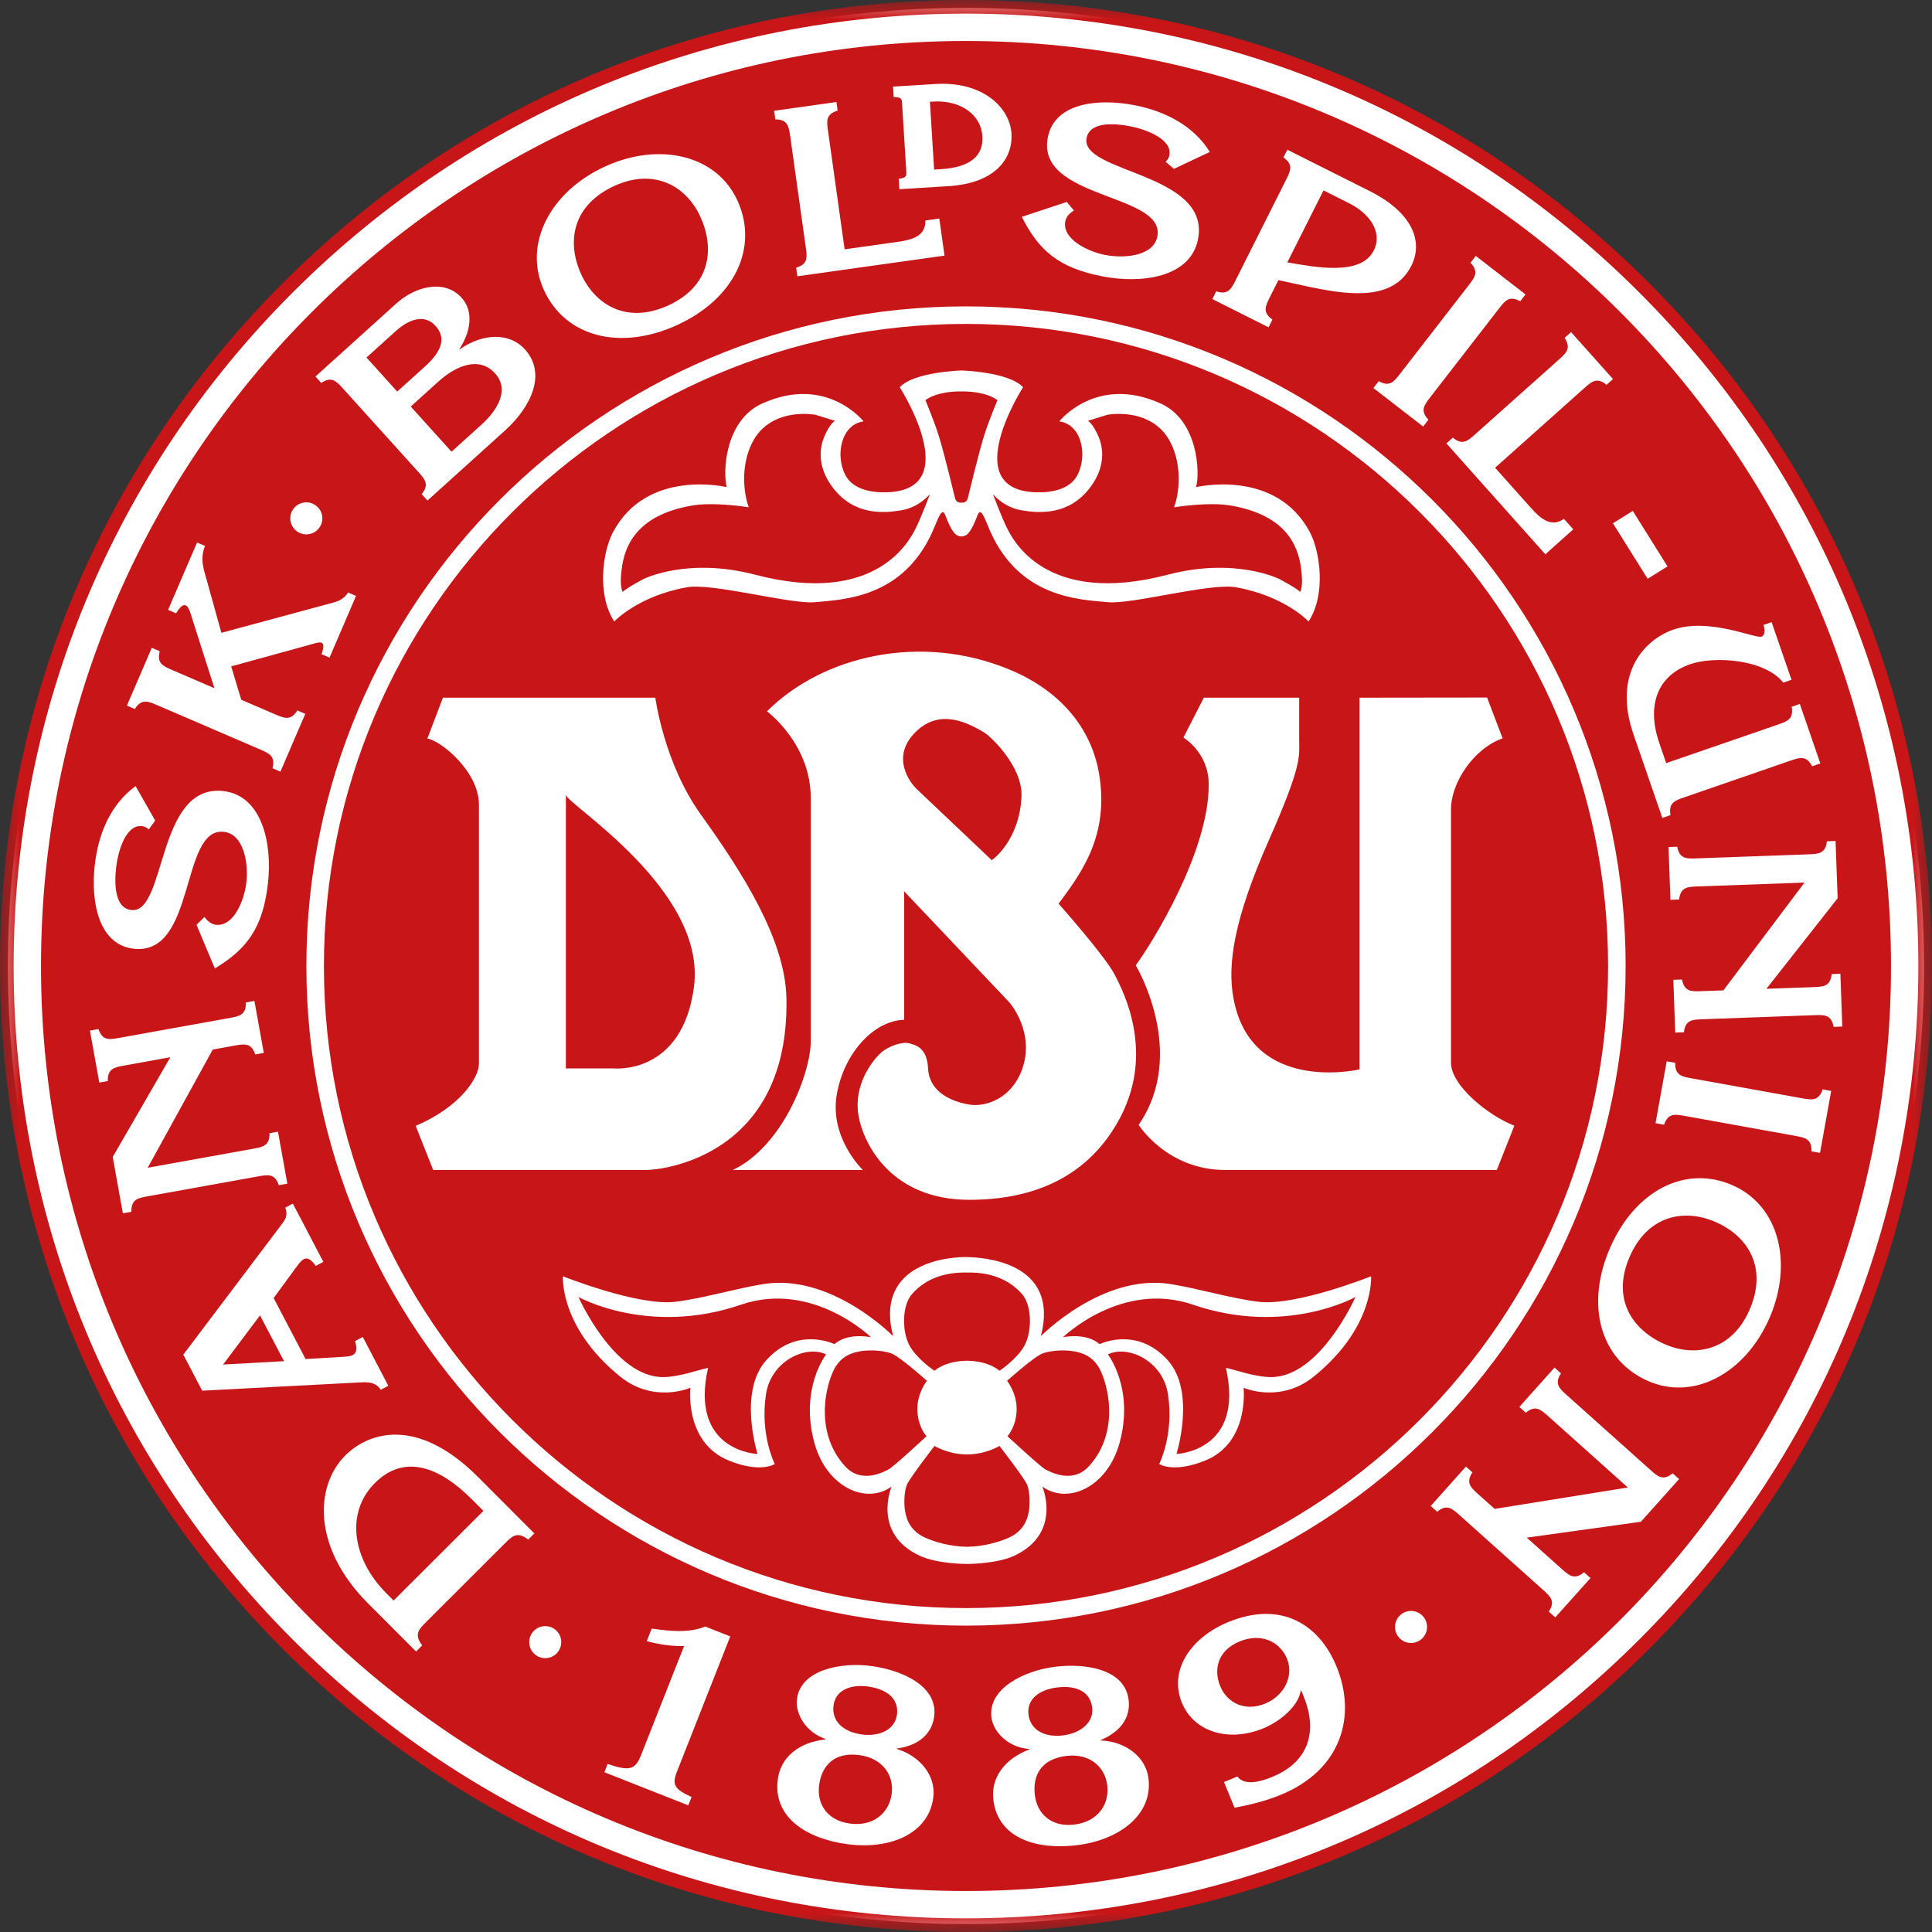
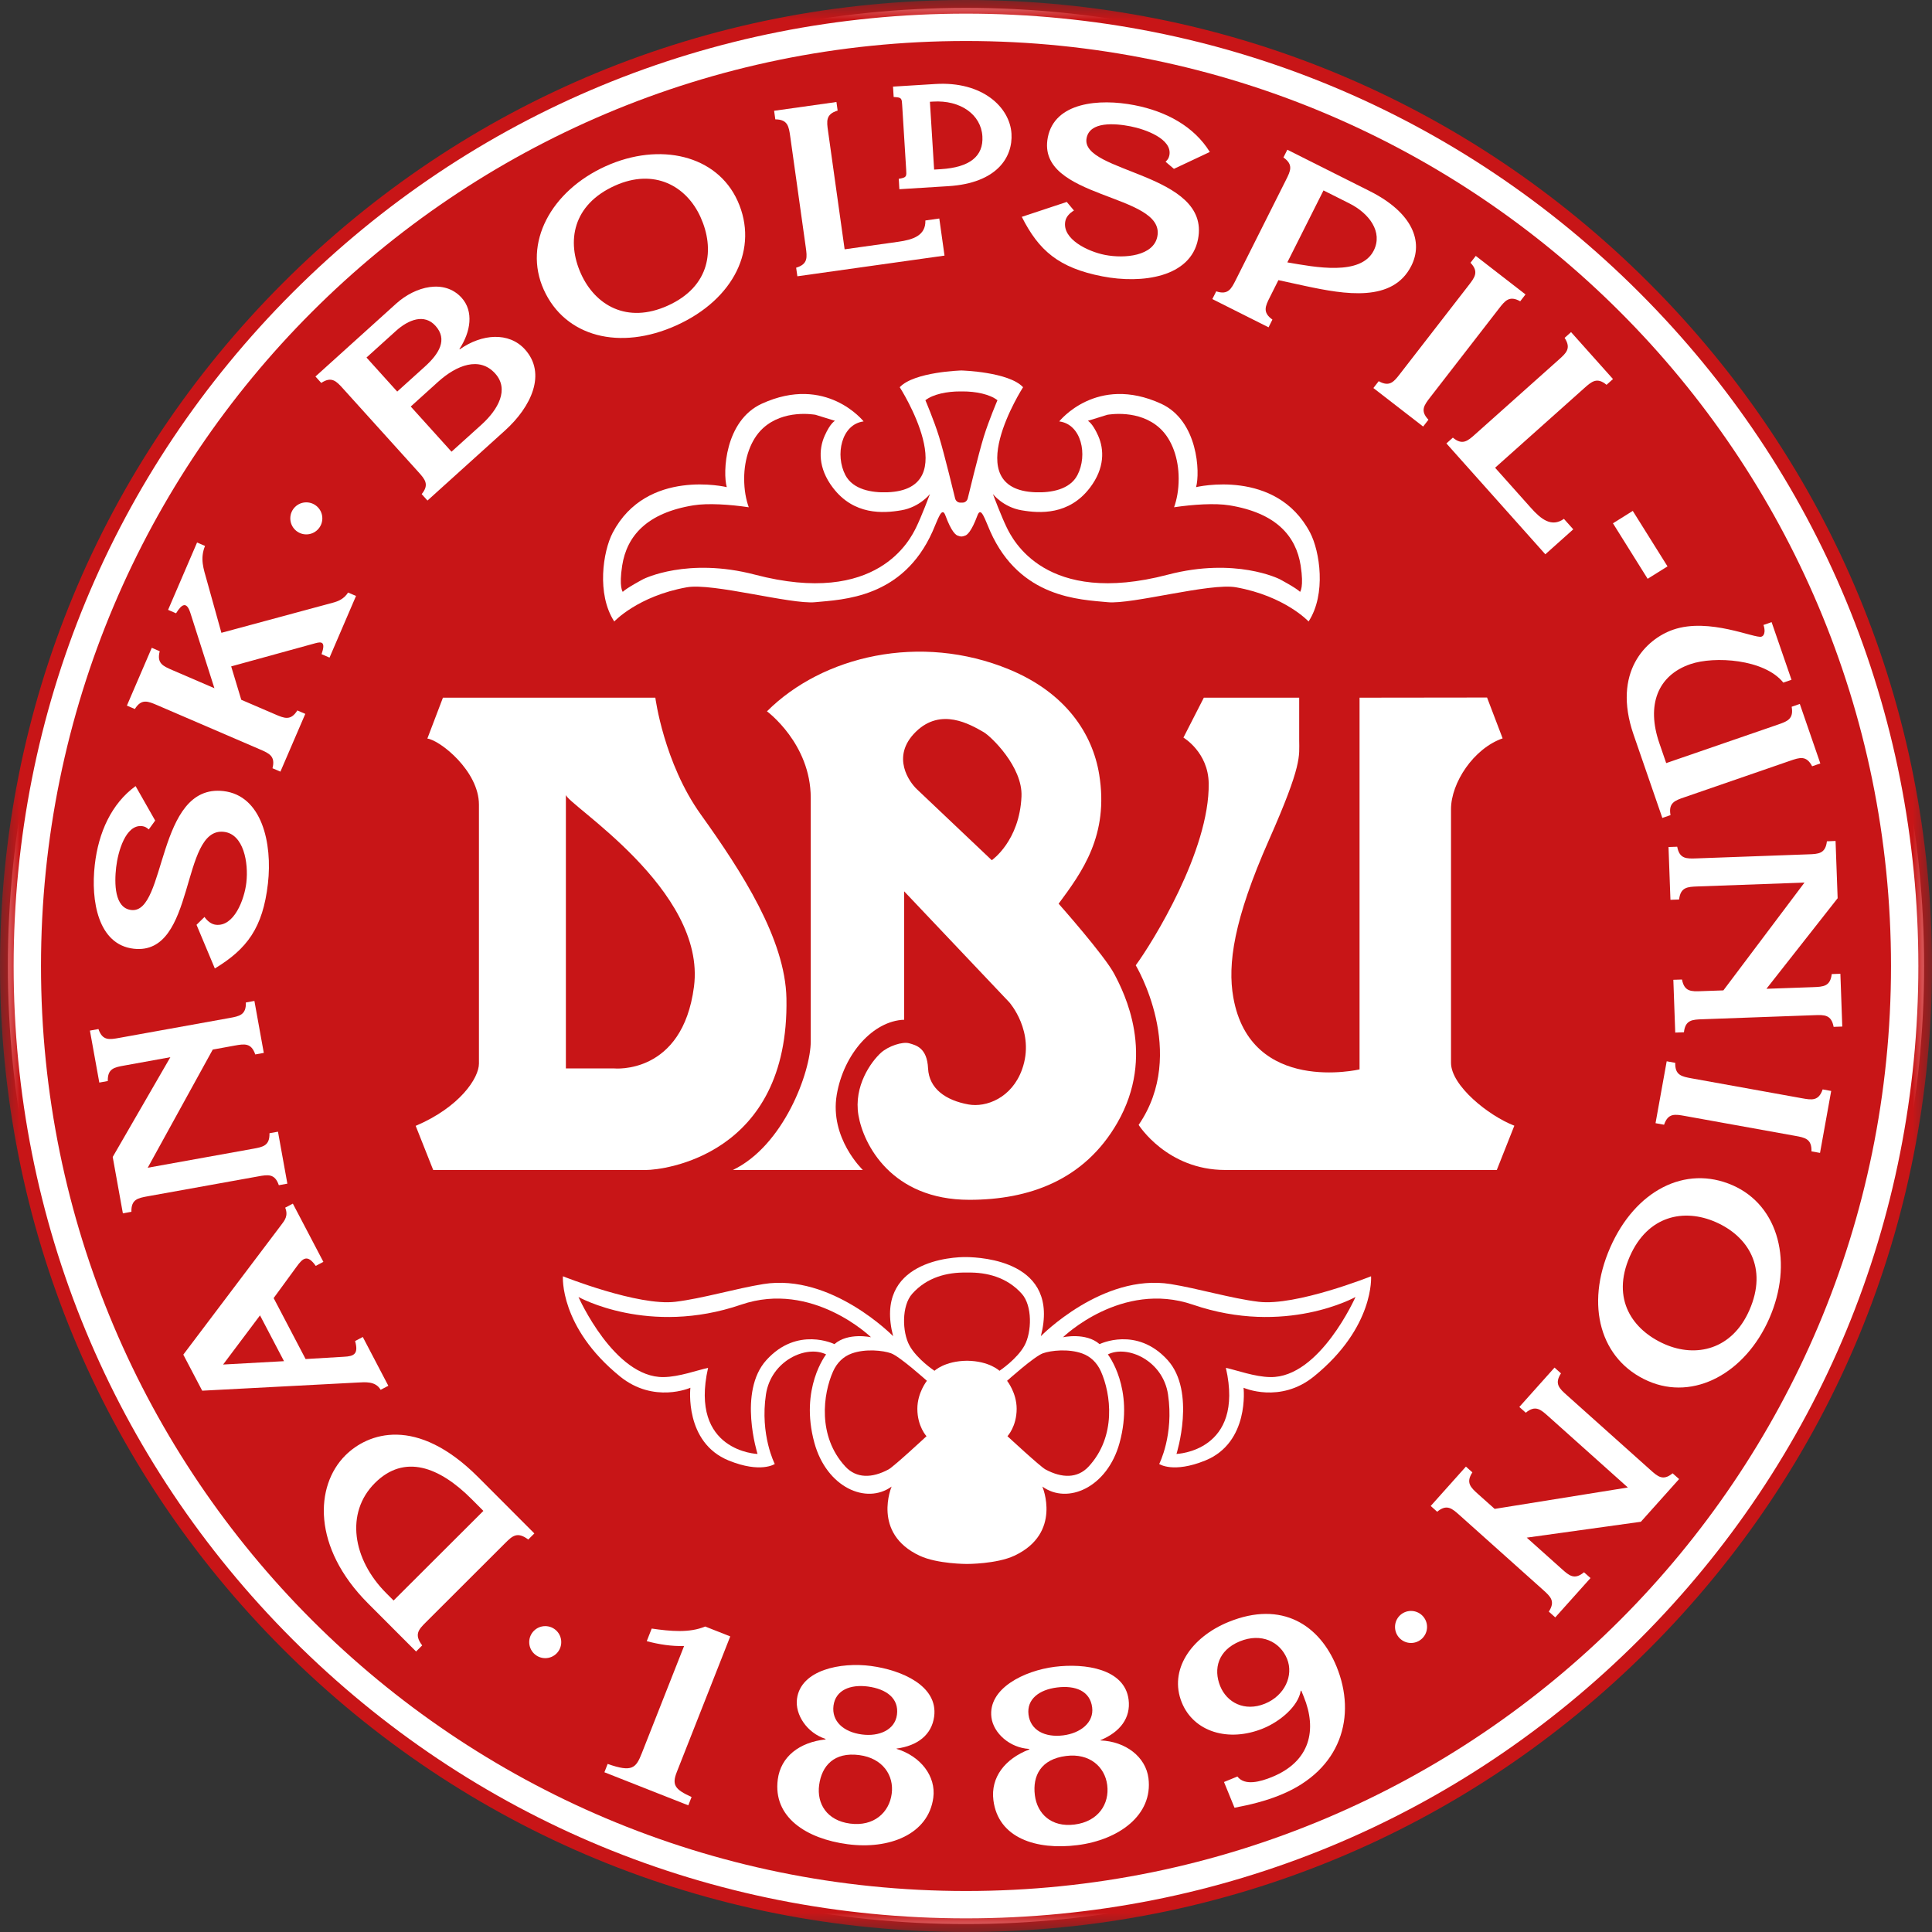
<svg xmlns="http://www.w3.org/2000/svg" width="50" height="50" viewBox="0 0 50 50" fill="none">
  <rect x="0" y="0" width="50" height="50" fill="#333333" stroke="none" />
  <path fill-rule="evenodd" clip-rule="evenodd" d="M24.999 0.204C11.305 0.204 0.204 11.305 0.204 24.999C0.204 38.693 11.305 49.794 24.999 49.794C38.693 49.794 49.795 38.693 49.795 24.999C49.795 11.305 38.693 0.204 24.999 0.204Z" fill="white" />
  <mask id="mask0" mask-type="alpha" maskUnits="userSpaceOnUse" x="0" y="0" width="50" height="50">
    <path d="M50 0V50H0V0H50Z" fill="white" />
  </mask>
  <g mask="url(#mask0)">
    <path fill-rule="evenodd" clip-rule="evenodd" d="M49.647 25C49.647 31.583 47.083 37.773 42.427 42.428C37.773 47.083 31.583 49.647 25 49.647C18.417 49.647 12.227 47.083 7.572 42.428C2.917 37.773 0.353 31.583 0.353 25C0.353 18.417 2.917 12.227 7.572 7.572C12.227 2.917 18.417 0.353 25 0.353C31.583 0.353 37.773 2.917 42.427 7.572C47.083 12.227 49.647 18.417 49.647 25ZM25 0C18.323 0 12.044 2.601 7.322 7.323C2.601 12.044 -3.05176e-05 18.323 -3.05176e-05 25C-3.05176e-05 31.677 2.601 37.956 7.322 42.677C12.044 47.399 18.323 50 25 50C31.677 50 37.956 47.399 42.677 42.677C47.399 37.956 50 31.677 50 25C50 18.323 47.399 12.044 42.677 7.323C37.956 2.601 31.677 0 25 0Z" fill="#C81517" />
  </g>
  <path fill-rule="evenodd" clip-rule="evenodd" d="M25 48.939C38.221 48.939 48.939 38.221 48.939 25C48.939 11.779 38.221 1.061 25 1.061C11.779 1.061 1.061 11.779 1.061 25C1.061 38.221 11.779 48.939 25 48.939Z" fill="#C81517" />
  <path fill-rule="evenodd" clip-rule="evenodd" d="M14.111 42.913C14.34 42.913 14.525 42.727 14.525 42.498C14.525 42.269 14.34 42.084 14.111 42.084C13.882 42.084 13.696 42.269 13.696 42.498C13.696 42.727 13.882 42.913 14.111 42.913Z" fill="white" />
  <path fill-rule="evenodd" clip-rule="evenodd" d="M36.517 42.52C36.746 42.52 36.932 42.334 36.932 42.105C36.932 41.876 36.746 41.691 36.517 41.691C36.288 41.691 36.103 41.876 36.103 42.105C36.103 42.334 36.288 42.52 36.517 42.52Z" fill="white" />
  <path fill-rule="evenodd" clip-rule="evenodd" d="M7.927 13.83C8.156 13.83 8.342 13.644 8.342 13.415C8.342 13.186 8.156 13.001 7.927 13.001C7.698 13.001 7.513 13.186 7.513 13.415C7.513 13.644 7.698 13.83 7.927 13.83Z" fill="white" />
-   <path fill-rule="evenodd" clip-rule="evenodd" d="M8.383 25C8.383 15.838 15.837 8.383 25 8.383C34.162 8.383 41.617 15.838 41.617 25C41.617 34.163 34.162 41.617 25 41.617C15.837 41.617 8.383 34.163 8.383 25ZM25 42.071C34.413 42.071 42.071 34.412 42.071 25C42.071 15.587 34.413 7.929 25 7.929C15.587 7.929 7.929 15.587 7.929 25C7.929 34.412 15.587 42.071 25 42.071Z" fill="white" />
  <path fill-rule="evenodd" clip-rule="evenodd" d="M17.96 25.536C17.662 27.828 15.895 27.651 15.895 27.651H14.645V20.567C14.645 20.802 18.288 23.018 17.96 25.536ZM18.137 21.079C17.18 19.744 16.96 18.056 16.96 18.056H11.463L11.06 19.114C11.387 19.156 12.395 19.953 12.395 20.824V27.525C12.395 27.9 11.898 28.652 10.758 29.137L11.211 30.279H16.726C17.129 30.279 20.431 29.929 20.353 25.838C20.323 24.305 19.201 22.564 18.137 21.079Z" fill="white" />
  <path fill-rule="evenodd" clip-rule="evenodd" d="M26.436 20.611C26.386 21.769 25.667 22.262 25.667 22.262C25.667 22.262 23.901 20.586 23.728 20.424C23.554 20.261 23.036 19.59 23.702 18.938C24.351 18.302 25.103 18.745 25.456 18.947C25.645 19.055 26.47 19.846 26.436 20.611H26.436ZM28.839 25.209C28.588 24.73 27.397 23.388 27.397 23.388C28.003 22.57 28.703 21.618 28.447 20.043C28.275 18.986 27.581 17.93 26.12 17.326C23.819 16.374 21.285 16.974 19.849 18.409C19.849 18.409 20.982 19.24 20.982 20.651V26.948C20.982 27.745 20.28 29.649 18.967 30.279H22.331C22.331 30.279 21.465 29.458 21.655 28.331C21.837 27.265 22.603 26.417 23.4 26.391V23.068L26.12 25.939C26.12 25.939 26.8 26.703 26.451 27.676C26.187 28.414 25.523 28.667 25.062 28.583C24.479 28.477 24.043 28.177 24.018 27.648C23.993 27.119 23.71 27.051 23.533 27.001C23.357 26.95 22.989 27.072 22.796 27.248C22.543 27.48 22.09 28.105 22.216 28.86C22.343 29.616 23.072 31.051 25.087 31.051C26.623 31.051 28.059 30.548 28.915 29.061C29.924 27.31 29.091 25.687 28.839 25.209Z" fill="white" />
  <path fill-rule="evenodd" clip-rule="evenodd" d="M33.623 18.056H31.155L30.627 19.089C30.627 19.089 31.27 19.466 31.281 20.273C31.307 22.01 29.82 24.403 29.393 24.982C29.393 24.982 30.753 27.24 29.468 29.112C29.468 29.112 30.199 30.279 31.709 30.279H38.737L39.191 29.133C38.522 28.875 37.552 28.096 37.552 27.505V20.941C37.552 20.262 38.135 19.37 38.888 19.109L38.485 18.052L35.185 18.056V27.676C35.185 27.676 32.364 28.338 31.918 25.813C31.767 24.957 31.925 23.805 32.843 21.733C33.709 19.776 33.623 19.571 33.623 19.156V18.056Z" fill="white" />
  <path fill-rule="evenodd" clip-rule="evenodd" d="M13.829 39.685L12.376 38.229C10.778 36.629 9.52 37.084 8.937 37.666C8.148 38.453 8.076 40.045 9.525 41.496L10.768 42.741L10.926 42.583C10.709 42.297 10.838 42.168 11.022 41.984L13.071 39.938C13.256 39.754 13.384 39.626 13.671 39.843L13.829 39.685ZM10.186 41.421L9.996 41.231C9.123 40.356 8.931 39.151 9.702 38.381C10.465 37.619 11.37 37.959 12.207 38.798L12.51 39.102L10.186 41.421Z" fill="white" />
  <path fill-rule="evenodd" clip-rule="evenodd" d="M4.744 35.058L5.233 35.991L9.254 35.78C9.441 35.772 9.716 35.735 9.851 35.968L10.05 35.864L9.389 34.601L9.19 34.706C9.281 35.035 9.171 35.101 8.898 35.113L7.909 35.172L7.082 33.594L7.676 32.782C7.838 32.558 7.956 32.455 8.171 32.761L8.369 32.657L7.579 31.15L7.381 31.254C7.464 31.465 7.373 31.578 7.267 31.716L4.744 35.058ZM7.35 35.227L5.774 35.314L6.729 34.042L7.35 35.227Z" fill="white" />
  <path fill-rule="evenodd" clip-rule="evenodd" d="M3.823 30.221L6.548 29.73C6.804 29.684 6.983 29.652 6.974 29.328L7.194 29.288L7.437 30.633L7.216 30.673C7.112 30.367 6.933 30.399 6.676 30.446L3.827 30.959C3.57 31.006 3.391 31.038 3.401 31.361L3.18 31.401L2.917 29.942L4.409 27.36L3.217 27.576C2.96 27.622 2.781 27.654 2.79 27.977L2.57 28.017L2.327 26.672L2.548 26.632C2.652 26.939 2.831 26.906 3.088 26.86L5.937 26.346C6.194 26.3 6.373 26.267 6.363 25.944L6.584 25.904L6.827 27.249L6.606 27.289C6.502 26.983 6.323 27.015 6.066 27.061L5.506 27.163L3.823 30.221Z" fill="white" />
  <path fill-rule="evenodd" clip-rule="evenodd" d="M5.086 23.934L5.292 23.731C5.366 23.835 5.466 23.919 5.586 23.933C6.055 23.987 6.325 23.286 6.376 22.838C6.434 22.326 6.306 21.586 5.794 21.528C4.657 21.398 5.085 24.739 3.46 24.553C2.539 24.448 2.346 23.314 2.453 22.382C2.548 21.544 2.884 20.799 3.509 20.344L4.016 21.236L3.85 21.466C3.795 21.416 3.749 21.389 3.677 21.38C3.249 21.332 3.052 22.048 3.006 22.445C2.959 22.857 2.959 23.501 3.398 23.551C4.313 23.656 4.041 20.274 5.781 20.473C6.78 20.587 7.053 21.825 6.934 22.866C6.803 24.014 6.392 24.56 5.56 25.064L5.086 23.934Z" fill="white" />
  <path fill-rule="evenodd" clip-rule="evenodd" d="M8.611 15.599C8.76 15.56 8.906 15.496 9.008 15.335L9.214 15.423L8.528 17.019L8.322 16.93C8.437 16.6 8.317 16.604 8.16 16.647L5.983 17.246L6.244 18.11L7.118 18.486C7.357 18.589 7.524 18.661 7.695 18.386L7.901 18.475L7.257 19.97L7.052 19.882C7.133 19.569 6.966 19.497 6.727 19.394L4.067 18.249C3.828 18.147 3.661 18.075 3.49 18.349L3.284 18.261L3.928 16.765L4.134 16.854C4.052 17.166 4.219 17.238 4.458 17.341L5.549 17.811L4.925 15.857C4.828 15.561 4.707 15.628 4.556 15.872L4.35 15.783L5.1 14.04L5.306 14.129C5.171 14.459 5.269 14.722 5.352 15.02L5.73 16.377L8.611 15.599Z" fill="white" />
  <path fill-rule="evenodd" clip-rule="evenodd" d="M10.28 10.134L9.485 9.253L10.245 8.566C10.574 8.269 10.982 8.113 11.27 8.432C11.591 8.787 11.365 9.155 10.992 9.491L10.28 10.134ZM11.063 12.954L13.07 11.141C13.75 10.527 14.15 9.668 13.586 9.043C13.171 8.585 12.473 8.636 11.898 9.041L11.89 9.032C12.184 8.587 12.264 8.057 11.947 7.707C11.505 7.217 10.754 7.405 10.252 7.858L8.164 9.744L8.314 9.91C8.584 9.732 8.706 9.866 8.881 10.06L10.822 12.209C10.996 12.402 11.118 12.537 10.913 12.788L11.063 12.954ZM11.685 11.69L10.63 10.521L11.336 9.883C11.816 9.449 12.409 9.216 12.815 9.666C13.184 10.075 12.894 10.598 12.462 10.989L11.685 11.69Z" fill="white" />
  <path fill-rule="evenodd" clip-rule="evenodd" d="M17.505 8.421C18.996 7.747 19.643 6.425 19.089 5.199C18.553 4.012 17.074 3.67 15.676 4.301C14.258 4.942 13.529 6.295 14.073 7.498C14.624 8.719 16.041 9.082 17.505 8.421ZM17.282 7.91C16.223 8.389 15.401 7.896 15.035 7.084C14.658 6.25 14.819 5.3 15.912 4.806C16.932 4.346 17.766 4.813 18.13 5.619C18.502 6.442 18.389 7.41 17.282 7.91Z" fill="white" />
  <path fill-rule="evenodd" clip-rule="evenodd" d="M20.604 6.928C20.914 6.836 20.889 6.656 20.853 6.398L20.451 3.53C20.414 3.272 20.389 3.092 20.065 3.089L20.034 2.867L21.647 2.64L21.678 2.862C21.368 2.955 21.393 3.135 21.43 3.393L21.859 6.452L23.241 6.258C23.63 6.204 23.96 6.096 23.949 5.706L24.309 5.655L24.444 6.615L20.636 7.15L20.604 6.928Z" fill="white" />
  <path fill-rule="evenodd" clip-rule="evenodd" d="M27.608 5.226L27.794 5.448C27.685 5.513 27.593 5.606 27.57 5.725C27.48 6.189 28.158 6.512 28.6 6.598C29.107 6.696 29.854 6.626 29.952 6.12C30.17 4.996 26.805 5.164 27.117 3.557C27.293 2.648 28.44 2.543 29.36 2.722C30.188 2.883 30.904 3.275 31.31 3.933L30.381 4.37L30.165 4.186C30.219 4.135 30.249 4.092 30.263 4.02C30.346 3.598 29.646 3.345 29.254 3.269C28.847 3.19 28.205 3.14 28.121 3.574C27.946 4.477 31.339 4.47 31.005 6.189C30.814 7.176 29.558 7.352 28.529 7.152C27.395 6.932 26.883 6.481 26.444 5.612L27.608 5.226Z" fill="white" />
  <path fill-rule="evenodd" clip-rule="evenodd" d="M33.775 7.4C34.811 7.622 36.046 7.835 36.526 6.877C36.834 6.266 36.577 5.513 35.447 4.945L33.316 3.875L33.215 4.075C33.48 4.262 33.398 4.424 33.281 4.657L31.982 7.245C31.864 7.478 31.783 7.64 31.476 7.54L31.375 7.74L32.83 8.471L32.93 8.271C32.667 8.084 32.748 7.921 32.865 7.689L33.085 7.25L33.775 7.4ZM34.252 4.928L34.921 5.264C35.441 5.525 35.792 6.007 35.553 6.483C35.218 7.149 34.035 6.914 33.316 6.79L34.252 4.928Z" fill="white" />
  <path fill-rule="evenodd" clip-rule="evenodd" d="M37.016 10.279C36.857 10.485 36.745 10.628 36.968 10.863L36.831 11.039L35.543 10.042L35.681 9.865C35.963 10.023 36.075 9.879 36.234 9.673L38.008 7.384C38.167 7.178 38.279 7.034 38.056 6.8L38.193 6.623L39.48 7.62L39.343 7.797C39.06 7.64 38.949 7.784 38.79 7.989L37.016 10.279Z" fill="white" />
  <path fill-rule="evenodd" clip-rule="evenodd" d="M37.6 11.326C37.849 11.533 37.984 11.412 38.179 11.238L40.339 9.31C40.534 9.136 40.669 9.016 40.492 8.744L40.659 8.595L41.744 9.81L41.577 9.959C41.328 9.753 41.192 9.874 40.997 10.048L38.693 12.105L39.622 13.146C39.883 13.439 40.156 13.654 40.474 13.428L40.716 13.699L39.993 14.345L37.433 11.476L37.6 11.326Z" fill="white" />
  <path fill-rule="evenodd" clip-rule="evenodd" d="M41.743 13.543L42.256 13.222L43.155 14.658L42.641 14.979L41.743 13.543Z" fill="white" />
  <path fill-rule="evenodd" clip-rule="evenodd" d="M46.008 18.754C46.254 18.669 46.426 18.609 46.368 18.291L46.579 18.218L47.11 19.758L46.898 19.831C46.748 19.544 46.576 19.604 46.33 19.688L43.593 20.633C43.346 20.717 43.175 20.777 43.233 21.095L43.021 21.168L42.276 19.01C41.717 17.388 42.603 16.537 43.302 16.296C44.235 15.974 45.422 16.534 45.587 16.476C45.691 16.441 45.676 16.269 45.638 16.174L45.849 16.101L46.364 17.593L46.152 17.666C45.666 17.057 44.368 16.973 43.744 17.189C42.908 17.477 42.6 18.237 42.944 19.234L43.121 19.749L46.008 18.754Z" fill="white" />
  <path fill-rule="evenodd" clip-rule="evenodd" d="M46.7 22.841L43.934 22.941C43.674 22.951 43.492 22.957 43.455 23.279L43.231 23.287L43.181 21.921L43.406 21.913C43.465 22.231 43.647 22.224 43.907 22.215L46.801 22.11C47.062 22.101 47.243 22.094 47.28 21.773L47.504 21.764L47.558 23.246L45.715 25.59L46.926 25.547C47.186 25.537 47.368 25.53 47.405 25.209L47.629 25.201L47.678 26.567L47.454 26.575C47.395 26.257 47.213 26.263 46.953 26.273L44.059 26.378C43.798 26.387 43.616 26.394 43.58 26.715L43.355 26.723L43.306 25.357L43.53 25.35C43.59 25.667 43.772 25.661 44.032 25.651L44.601 25.631L46.7 22.841Z" fill="white" />
  <path fill-rule="evenodd" clip-rule="evenodd" d="M43.605 28.881C43.349 28.835 43.17 28.802 43.066 29.108L42.845 29.068L43.134 27.466L43.355 27.506C43.346 27.829 43.525 27.861 43.781 27.908L46.631 28.422C46.887 28.468 47.066 28.5 47.17 28.194L47.391 28.234L47.102 29.837L46.881 29.797C46.89 29.473 46.712 29.441 46.455 29.395L43.605 28.881Z" fill="white" />
  <path fill-rule="evenodd" clip-rule="evenodd" d="M41.672 32.286C41.015 33.784 41.419 35.2 42.651 35.74C43.843 36.264 45.171 35.529 45.788 34.124C46.413 32.699 46.049 31.206 44.84 30.675C43.613 30.137 42.317 30.815 41.672 32.286ZM42.179 32.517C42.646 31.452 43.587 31.269 44.402 31.627C45.24 31.994 45.756 32.808 45.274 33.907C44.825 34.932 43.892 35.142 43.082 34.787C42.256 34.424 41.692 33.629 42.179 32.517Z" fill="white" />
  <path fill-rule="evenodd" clip-rule="evenodd" d="M42.129 38.496L40.066 36.65C39.872 36.477 39.736 36.355 39.487 36.561L39.32 36.412L40.231 35.393L40.398 35.543C40.221 35.813 40.357 35.935 40.551 36.108L42.709 38.039C42.903 38.213 43.038 38.334 43.287 38.129L43.455 38.278L42.466 39.383L39.512 39.794L40.415 40.602C40.609 40.776 40.745 40.897 40.994 40.69L41.162 40.84L40.25 41.858L40.083 41.709C40.26 41.438 40.125 41.317 39.931 41.143L37.773 39.212C37.579 39.039 37.443 38.917 37.194 39.124L37.027 38.974L37.938 37.955L38.105 38.105C37.928 38.376 38.064 38.497 38.257 38.671L38.682 39.05L42.129 38.496Z" fill="white" />
  <path fill-rule="evenodd" clip-rule="evenodd" d="M18.899 42.35L17.516 45.859C17.383 46.196 17.467 46.31 17.898 46.507L17.813 46.722L15.642 45.866L15.726 45.65C16.364 45.875 16.459 45.757 16.612 45.368L17.704 42.599C17.386 42.608 17.058 42.559 16.738 42.473L16.866 42.147C17.354 42.218 17.845 42.264 18.25 42.094L18.899 42.35Z" fill="white" />
  <path fill-rule="evenodd" clip-rule="evenodd" d="M22.462 43.647C22.945 43.712 23.269 43.957 23.213 44.378C23.16 44.775 22.744 44.947 22.305 44.888C21.828 44.825 21.518 44.544 21.571 44.141C21.625 43.738 22.008 43.587 22.462 43.647ZM21.364 45.016C20.688 45.09 20.207 45.461 20.129 46.05C19.999 47.03 20.871 47.587 21.935 47.728C23.006 47.871 24.028 47.477 24.154 46.522C24.227 45.97 23.827 45.45 23.202 45.26L23.203 45.247L23.202 45.253C23.749 45.181 24.113 44.895 24.176 44.424C24.281 43.63 23.336 43.221 22.54 43.115C21.759 43.012 20.725 43.215 20.626 43.965C20.571 44.374 20.886 44.851 21.366 45.003L21.364 45.016ZM21.199 46.199C21.266 45.697 21.587 45.335 22.241 45.422C22.844 45.502 23.141 45.946 23.077 46.423C23.013 46.907 22.616 47.276 21.998 47.194C21.396 47.114 21.136 46.676 21.199 46.199Z" fill="white" />
  <path fill-rule="evenodd" clip-rule="evenodd" d="M27.353 43.672C27.837 43.611 28.212 43.765 28.265 44.187C28.315 44.584 27.956 44.856 27.517 44.911C27.041 44.971 26.668 44.779 26.618 44.375C26.567 43.972 26.899 43.729 27.353 43.672ZM26.64 45.274C26.005 45.518 25.635 46 25.709 46.589C25.833 47.57 26.818 47.886 27.883 47.752C28.955 47.617 29.842 46.975 29.722 46.02C29.652 45.468 29.133 45.067 28.479 45.042L28.478 45.03L28.478 45.036C28.989 44.826 29.268 44.458 29.208 43.986C29.108 43.192 28.09 43.037 27.294 43.137C26.512 43.236 25.563 43.695 25.658 44.446C25.71 44.855 26.136 45.236 26.638 45.262L26.64 45.274ZM26.782 46.46C26.719 45.958 26.936 45.526 27.592 45.444C28.195 45.368 28.595 45.721 28.655 46.199C28.716 46.683 28.426 47.142 27.808 47.219C27.205 47.295 26.842 46.938 26.782 46.46Z" fill="white" />
  <path fill-rule="evenodd" clip-rule="evenodd" d="M33.741 43.91C34.089 44.761 33.914 45.582 32.921 45.988C32.629 46.107 32.216 46.228 32.024 45.976L31.677 46.118L31.949 46.784C32.348 46.709 32.753 46.611 33.142 46.451C34.719 45.807 35.113 44.41 34.59 43.131C34.157 42.071 33.188 41.407 31.792 41.977C30.819 42.375 30.243 43.225 30.586 44.064C30.893 44.817 31.788 45.1 32.691 44.731C33.121 44.555 33.594 44.166 33.663 43.759L33.677 43.753L33.741 43.91ZM32.086 42.478C32.642 42.251 33.127 42.485 33.309 42.931C33.484 43.36 33.251 43.881 32.737 44.091C32.209 44.306 31.751 44.061 31.579 43.638C31.397 43.193 31.523 42.708 32.086 42.478Z" fill="white" />
  <path fill-rule="evenodd" clip-rule="evenodd" d="M24.175 4.389L24.066 2.634L24.148 2.629C24.853 2.585 25.389 2.963 25.424 3.526C25.456 4.045 25.095 4.332 24.35 4.378L24.175 4.389ZM26.177 3.458C26.135 2.779 25.43 2.098 24.205 2.174L23.185 2.237L23.111 2.242L23.116 2.316L23.124 2.446L23.128 2.51L23.192 2.515C23.336 2.525 23.339 2.566 23.348 2.718L23.452 4.396C23.461 4.547 23.464 4.587 23.323 4.616L23.259 4.628L23.264 4.693L23.271 4.823L23.276 4.897L23.35 4.892L24.542 4.818C25.805 4.74 26.215 4.064 26.177 3.458Z" fill="white" />
  <path fill-rule="evenodd" clip-rule="evenodd" d="M24.881 9.588C24.881 9.588 23.659 9.621 23.285 10.021C23.285 10.021 24.985 12.667 22.966 12.74C22.565 12.755 22.076 12.673 21.878 12.295C21.608 11.777 21.773 10.98 22.35 10.906C22.35 10.906 21.385 9.683 19.715 10.448C18.755 10.888 18.702 12.234 18.809 12.607C18.809 12.607 16.737 12.107 15.857 13.786C15.604 14.269 15.436 15.377 15.897 16.084C15.897 16.084 16.506 15.427 17.775 15.199C18.444 15.079 20.466 15.646 21.094 15.585C21.813 15.515 23.362 15.485 24.135 13.753C24.273 13.445 24.375 13.089 24.467 13.34C24.624 13.766 24.74 13.858 24.805 13.868C24.828 13.878 24.854 13.885 24.881 13.885C24.909 13.885 24.934 13.878 24.958 13.868C25.023 13.858 25.138 13.766 25.296 13.34C25.389 13.089 25.49 13.445 25.628 13.753C26.4 15.485 27.95 15.515 28.669 15.585C29.297 15.646 31.319 15.079 31.988 15.199C33.257 15.427 33.866 16.084 33.866 16.084C34.327 15.377 34.158 14.269 33.906 13.786C33.026 12.107 30.954 12.607 30.954 12.607C31.061 12.234 31.007 10.888 30.049 10.448C28.378 9.683 27.413 10.906 27.413 10.906C27.991 10.98 28.154 11.777 27.884 12.295C27.688 12.673 27.198 12.755 26.797 12.74C24.778 12.667 26.477 10.021 26.477 10.021C26.104 9.621 24.881 9.588 24.881 9.588Z" fill="white" />
  <path fill-rule="evenodd" clip-rule="evenodd" d="M33.661 14.636C33.54 13.869 33.024 13.275 31.818 13.078C31.448 13.018 30.883 13.054 30.385 13.128C30.456 12.927 30.504 12.684 30.504 12.387C30.504 11.873 30.337 11.377 30.019 11.084C29.478 10.585 28.693 10.731 28.66 10.734L28.153 10.891C28.153 10.891 28.269 10.938 28.42 11.276C28.577 11.629 28.595 12.114 28.207 12.623C27.665 13.334 26.911 13.288 26.436 13.206C25.961 13.125 25.696 12.786 25.696 12.786C25.695 12.786 25.919 13.375 26.051 13.645C26.203 13.954 27.049 15.705 30.226 14.872C31.973 14.415 33.103 14.982 33.114 14.987C33.114 14.987 33.543 15.214 33.646 15.317C33.646 15.317 33.749 15.199 33.661 14.636" fill="#C81517" />
  <path fill-rule="evenodd" clip-rule="evenodd" d="M16.102 14.636C16.224 13.869 16.739 13.275 17.945 13.078C18.315 13.018 18.88 13.054 19.378 13.128C19.306 12.927 19.259 12.684 19.259 12.387C19.259 11.873 19.426 11.377 19.744 11.084C20.285 10.585 21.07 10.731 21.103 10.734L21.61 10.891C21.61 10.891 21.494 10.938 21.343 11.276C21.186 11.629 21.168 12.114 21.556 12.623C22.098 13.334 22.852 13.288 23.327 13.206C23.802 13.125 24.067 12.786 24.067 12.786C24.068 12.786 23.845 13.375 23.712 13.645C23.56 13.954 22.713 15.705 19.538 14.872C17.79 14.415 16.66 14.982 16.649 14.987C16.649 14.987 16.22 15.214 16.117 15.317C16.117 15.317 16.014 15.199 16.102 14.636" fill="#C81517" />
  <path fill-rule="evenodd" clip-rule="evenodd" d="M24.852 13.008C24.785 13.008 24.731 12.959 24.717 12.895C24.717 12.895 24.437 11.735 24.304 11.306C24.171 10.876 23.949 10.358 23.949 10.358C24.149 10.202 24.508 10.129 24.853 10.13H24.91C25.255 10.129 25.614 10.202 25.814 10.358C25.814 10.358 25.592 10.876 25.459 11.306C25.326 11.735 25.046 12.895 25.046 12.895C25.032 12.959 24.978 13.008 24.91 13.008H24.852Z" fill="#C81517" />
  <path fill-rule="evenodd" clip-rule="evenodd" d="M25.026 40.475C25.026 40.475 24.261 40.478 23.798 40.261C22.557 39.678 23.075 38.472 23.075 38.472C22.424 38.946 21.393 38.498 21.076 37.339C20.69 35.928 21.38 35.052 21.38 35.052C20.869 34.8 19.955 35.212 19.823 36.086C19.665 37.137 20.051 37.888 20.051 37.888C20.051 37.888 19.69 38.135 18.861 37.799C17.705 37.331 17.867 35.915 17.867 35.915C17.867 35.915 16.924 36.335 16.044 35.621C14.472 34.344 14.568 33.03 14.568 33.03C14.568 33.03 16.517 33.808 17.479 33.69C18.182 33.605 19.048 33.345 19.759 33.231C21.52 32.95 23.114 34.58 23.114 34.58C22.608 32.63 24.658 32.523 25.026 32.533C25.393 32.542 27.443 32.63 26.937 34.58C26.937 34.58 28.531 32.95 30.293 33.231C31.003 33.345 31.869 33.605 32.572 33.69C33.535 33.808 35.483 33.03 35.483 33.03C35.483 33.03 35.58 34.344 34.006 35.621C33.127 36.335 32.183 35.915 32.183 35.915C32.183 35.915 32.346 37.331 31.19 37.799C30.361 38.135 30 37.888 30 37.888C30 37.888 30.386 37.137 30.228 36.086C30.096 35.212 29.182 34.8 28.671 35.052C28.671 35.052 29.361 35.928 28.975 37.339C28.658 38.498 27.628 38.946 26.976 38.472C26.976 38.472 27.494 39.678 26.253 40.261C25.79 40.478 25.026 40.475 25.026 40.475Z" fill="white" />
  <path fill-rule="evenodd" clip-rule="evenodd" d="M19.181 33.764C21.028 33.133 22.542 34.608 22.542 34.608C22.542 34.608 21.95 34.475 21.595 34.786C21.595 34.786 20.635 34.312 19.833 35.2C19.094 36.018 19.605 37.628 19.605 37.628C19.605 37.629 17.834 37.569 18.325 35.4C18.05 35.459 17.577 35.634 17.174 35.639C15.897 35.658 14.971 33.566 14.971 33.566C14.971 33.566 16.785 34.585 19.181 33.764Z" fill="#C81517" />
  <path fill-rule="evenodd" clip-rule="evenodd" d="M28.006 35.027C27.651 34.9 27.199 34.949 26.991 35.023C26.766 35.103 26.063 35.735 26.063 35.735C26.063 35.735 26.311 36.044 26.311 36.459C26.311 36.918 26.073 37.169 26.073 37.169C26.073 37.169 26.918 37.953 27.055 38.028C27.483 38.259 27.887 38.263 28.172 37.956C28.901 37.169 28.75 36.071 28.492 35.492C28.39 35.265 28.222 35.104 28.006 35.027" fill="#C81517" />
  <path fill-rule="evenodd" clip-rule="evenodd" d="M30.87 33.764C29.023 33.133 27.51 34.608 27.51 34.608C27.51 34.608 28.102 34.475 28.457 34.786C28.457 34.786 29.416 34.312 30.219 35.2C30.957 36.018 30.447 37.628 30.447 37.628C30.447 37.628 32.218 37.569 31.726 35.4C32.002 35.459 32.474 35.634 32.878 35.639C34.155 35.658 35.08 33.566 35.08 33.566C35.08 33.566 33.266 34.585 30.87 33.764Z" fill="#C81517" />
  <path fill-rule="evenodd" clip-rule="evenodd" d="M22.045 35.027C22.4 34.9 22.853 34.949 23.06 35.023C23.285 35.103 23.988 35.735 23.988 35.735C23.988 35.735 23.741 36.044 23.741 36.459C23.741 36.918 23.978 37.169 23.978 37.169C23.978 37.169 23.134 37.953 22.996 38.028C22.568 38.259 22.164 38.263 21.879 37.956C21.15 37.169 21.301 36.071 21.56 35.492C21.661 35.265 21.829 35.104 22.045 35.027" fill="#C81517" />
  <path fill-rule="evenodd" clip-rule="evenodd" d="M26.444 33.483C26.061 33.054 25.537 32.924 25.044 32.934V32.934C25.038 32.934 25.032 32.934 25.026 32.934C25.02 32.934 25.014 32.934 25.008 32.934V32.934C24.514 32.924 23.99 33.054 23.608 33.483C23.329 33.796 23.35 34.475 23.534 34.816C23.727 35.174 24.185 35.476 24.185 35.476C24.185 35.476 24.447 35.222 25.026 35.216C25.604 35.222 25.866 35.476 25.866 35.476C25.866 35.476 26.324 35.174 26.517 34.816C26.701 34.475 26.723 33.796 26.444 33.483" fill="#C81517" />
-   <path fill-rule="evenodd" clip-rule="evenodd" d="M26.577 38.413C26.47 38.199 25.866 37.421 25.866 37.421C25.866 37.421 25.519 37.637 25.026 37.642C24.532 37.637 24.185 37.421 24.185 37.421C24.185 37.421 23.582 38.199 23.475 38.413C23.42 38.523 23.348 38.953 23.475 39.308C23.553 39.524 23.713 39.692 23.94 39.794C24.206 39.912 24.595 40.022 25.007 40.03V40.032C25.013 40.032 25.02 40.031 25.026 40.031C25.032 40.031 25.038 40.032 25.044 40.032V40.03C25.457 40.022 25.846 39.912 26.111 39.794C26.338 39.692 26.499 39.524 26.576 39.308C26.703 38.953 26.631 38.523 26.577 38.413Z" fill="#C81517" />
</svg>